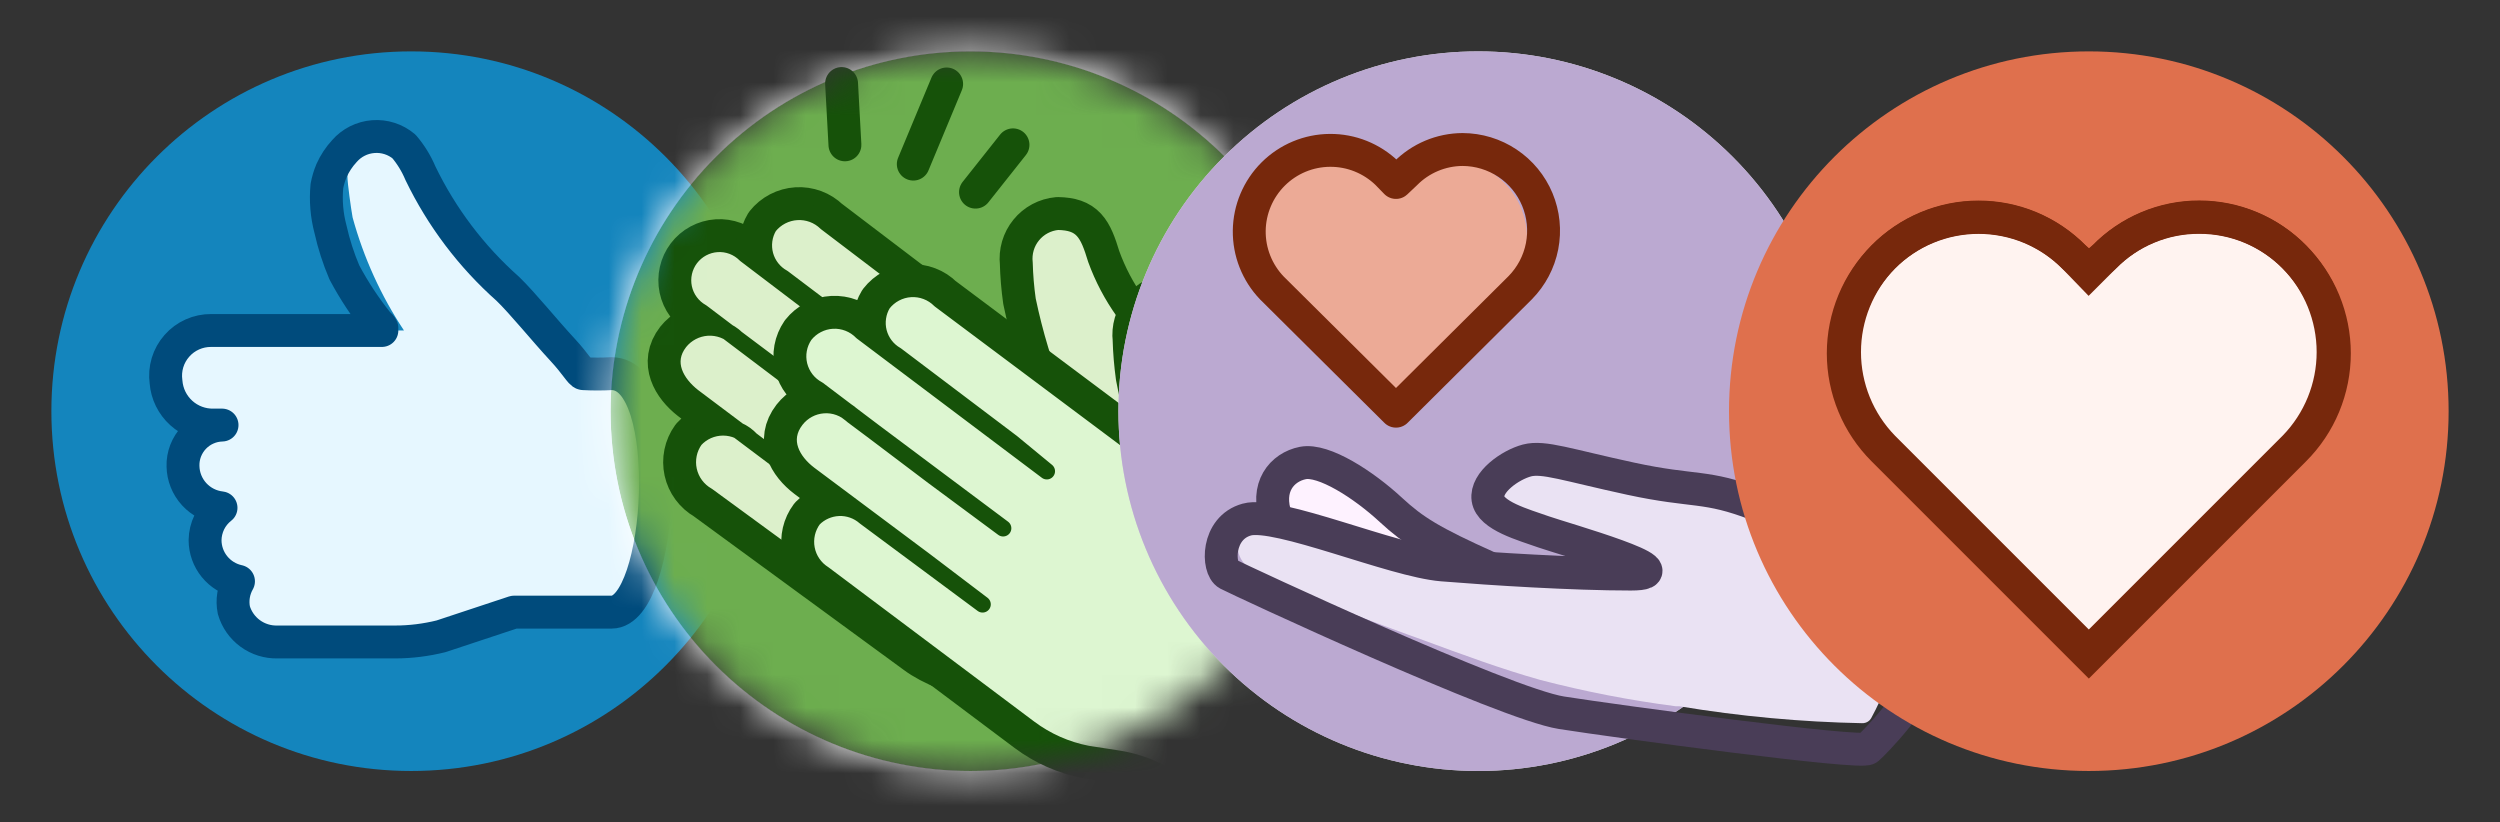
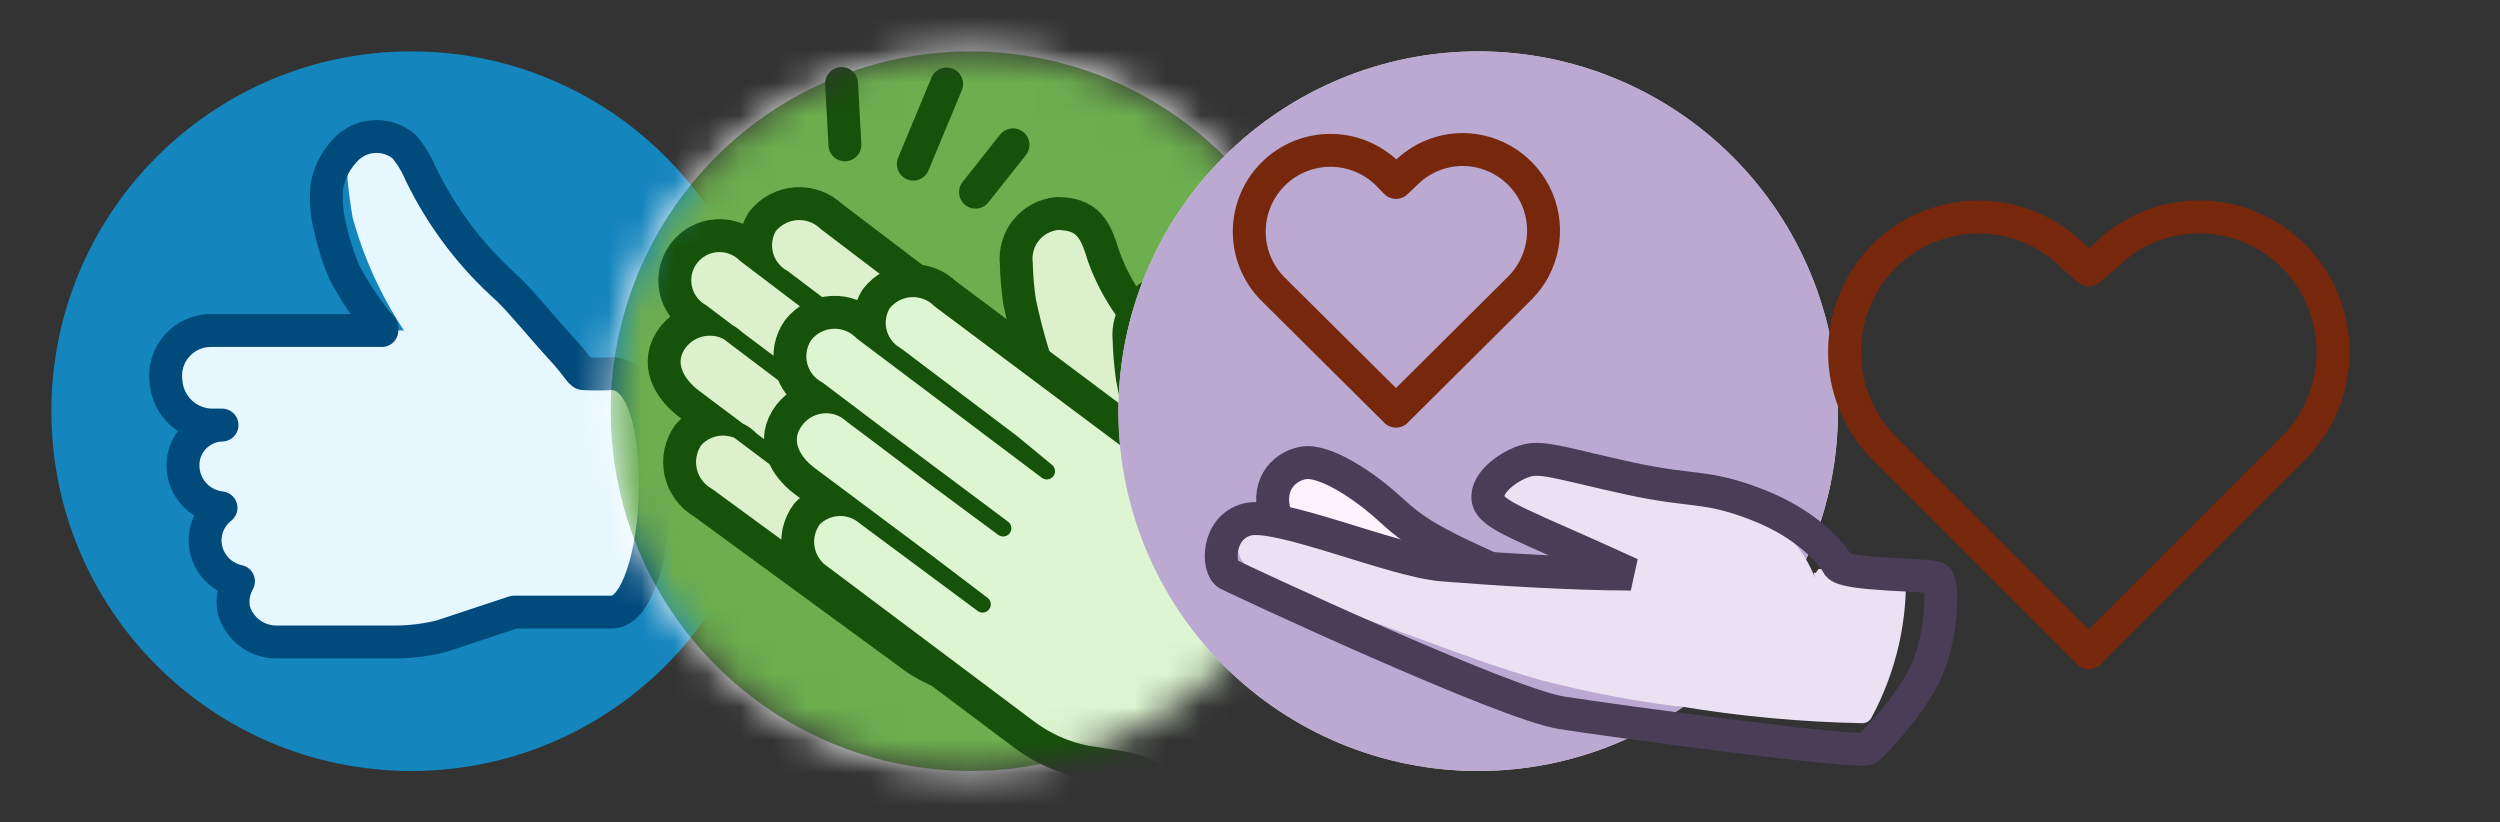
<svg xmlns="http://www.w3.org/2000/svg" width="76" height="25" viewBox="0 0 76 25" fill="none">
  <rect x="0" y="0" width="76" height="25" fill="#333333" stroke="none" />
  <path d="M12.5 23.438C18.541 23.438 23.438 18.541 23.438 12.5C23.438 6.459 18.541 1.562 12.5 1.562C6.459 1.562 1.562 6.459 1.562 12.5C1.562 18.541 6.459 23.438 12.5 23.438Z" fill="#1485BD" />
  <path fill-rule="evenodd" clip-rule="evenodd" d="M18.641 11.328H17.781C17.703 11.328 17.547 11.031 17.156 10.609C16.578 9.984 15.938 9.188 15.484 8.75C14.36 7.774 13.441 6.584 12.781 5.25C12.406 4.453 12.375 4.094 11.609 4.094C11.307 4.133 11.031 4.285 10.836 4.52C10.642 4.755 10.544 5.055 10.562 5.359C10.562 5.578 10.672 6.344 10.719 6.609C11.053 7.831 11.581 8.991 12.281 10.047H13.125H6.438C6.248 10.044 6.06 10.081 5.886 10.155C5.712 10.229 5.555 10.339 5.425 10.477C5.296 10.615 5.197 10.779 5.134 10.958C5.072 11.137 5.047 11.327 5.063 11.516C5.087 11.882 5.251 12.224 5.522 12.472C5.793 12.719 6.149 12.853 6.516 12.844H6.766C6.606 12.848 6.448 12.883 6.302 12.948C6.155 13.013 6.023 13.107 5.913 13.223C5.803 13.339 5.716 13.476 5.659 13.625C5.601 13.774 5.574 13.934 5.578 14.094C5.581 14.409 5.701 14.711 5.915 14.942C6.128 15.173 6.421 15.317 6.734 15.344C6.543 15.49 6.399 15.688 6.317 15.914C6.236 16.14 6.222 16.385 6.276 16.619C6.331 16.854 6.452 17.067 6.624 17.234C6.797 17.402 7.014 17.516 7.25 17.562C7.1 17.822 7.05 18.128 7.109 18.422C7.189 18.71 7.364 18.964 7.604 19.142C7.845 19.321 8.138 19.414 8.438 19.406H12.016C12.484 19.406 12.952 19.347 13.406 19.234L15.625 18.578H18.594C20.188 18.516 20.609 11.328 18.641 11.328V11.328Z" fill="#E6F7FF" />
  <path d="M11.609 10.047H6.422C6.224 10.045 6.029 10.086 5.849 10.166C5.668 10.247 5.507 10.365 5.377 10.514C5.246 10.662 5.149 10.836 5.092 11.025C5.035 11.215 5.02 11.414 5.047 11.609C5.075 11.973 5.241 12.311 5.512 12.556C5.782 12.8 6.136 12.931 6.5 12.922H6.75C6.59 12.926 6.432 12.961 6.286 13.027C6.14 13.091 6.008 13.185 5.897 13.301C5.787 13.417 5.701 13.554 5.643 13.703C5.586 13.852 5.558 14.012 5.563 14.172C5.568 14.487 5.689 14.79 5.902 15.023C6.115 15.256 6.405 15.403 6.719 15.438C6.569 15.555 6.448 15.704 6.364 15.874C6.281 16.045 6.236 16.232 6.234 16.422C6.235 16.715 6.336 16.999 6.521 17.226C6.706 17.454 6.963 17.611 7.25 17.672C7.099 17.937 7.049 18.248 7.109 18.547C7.192 18.833 7.368 19.083 7.608 19.258C7.848 19.433 8.14 19.524 8.438 19.516H12.016C12.484 19.516 12.952 19.456 13.406 19.344L15.625 18.609H18.594C20.156 18.609 20.578 11.359 18.594 11.359C18.308 11.375 18.021 11.375 17.734 11.359C17.656 11.359 17.5 11.062 17.109 10.641C16.531 10.016 15.891 9.219 15.438 8.781C14.328 7.796 13.426 6.602 12.781 5.266C12.657 4.971 12.489 4.697 12.281 4.453C12.021 4.234 11.685 4.126 11.346 4.153C11.007 4.179 10.692 4.337 10.469 4.594C10.307 4.769 10.175 4.969 10.078 5.188C10.015 5.338 9.968 5.495 9.938 5.656C9.896 6.097 9.933 6.541 10.047 6.969C10.147 7.419 10.289 7.858 10.469 8.281C10.762 8.833 11.109 9.356 11.5 9.844C11.548 9.873 11.586 9.917 11.609 9.969" stroke="#004B7C" stroke-linecap="round" stroke-linejoin="round" />
  <mask id="mask0_882_463" style="mask-type:alpha" maskUnits="userSpaceOnUse" x="18" y="1" width="23" height="23">
    <path d="M40.438 12.5C40.438 6.459 35.541 1.562 29.5 1.562C23.459 1.562 18.562 6.459 18.562 12.5C18.562 18.541 23.459 23.438 29.5 23.438C35.541 23.438 40.438 18.541 40.438 12.5Z" fill="white" />
  </mask>
  <g mask="url(#mask0_882_463)">
    <path d="M40.438 12.5C40.438 6.459 35.541 1.562 29.5 1.562C23.459 1.562 18.562 6.459 18.562 12.5C18.562 18.541 23.459 23.438 29.5 23.438C35.541 23.438 40.438 18.541 40.438 12.5Z" fill="#D8D8D8" />
    <path d="M29.5 23.438C35.541 23.438 40.438 18.541 40.438 12.5C40.438 6.459 35.541 1.562 29.5 1.562C23.459 1.562 18.562 6.459 18.562 12.5C18.562 18.541 23.459 23.438 29.5 23.438Z" fill="#6DAE4F" />
    <path d="M29.5 1.562C32.401 1.562 35.183 2.715 37.234 4.766C39.285 6.817 40.438 9.599 40.438 12.5C40.438 15.401 39.285 18.183 37.234 20.234C35.183 22.285 32.401 23.438 29.5 23.438C26.599 23.438 23.817 22.285 21.766 20.234C19.715 18.183 18.562 15.401 18.562 12.5C18.562 9.599 19.715 6.817 21.766 4.766C23.817 2.715 26.599 1.562 29.5 1.562V1.562ZM29.5 0C26.185 0 23.005 1.317 20.661 3.661C18.317 6.005 17 9.185 17 12.5C17 15.815 18.317 18.995 20.661 21.339C23.005 23.683 26.185 25 29.5 25C32.815 25 35.995 23.683 38.339 21.339C40.683 18.995 42 15.815 42 12.5C42 9.185 40.683 6.005 38.339 3.661C35.995 1.317 32.815 0 29.5 0V0Z" fill="white" />
    <path d="M35.958 14.412C35.929 13.185 35.74 11.966 35.395 10.787C34.45 10.027 33.731 9.022 33.317 7.881C33.067 7.053 32.895 6.756 32.161 6.741C32.011 6.754 31.866 6.798 31.734 6.868C31.601 6.939 31.484 7.035 31.39 7.152C31.295 7.268 31.225 7.402 31.183 7.546C31.141 7.691 31.128 7.842 31.145 7.991C31.155 8.366 31.186 8.742 31.239 9.116C31.453 10.139 31.755 11.144 32.145 12.116L25.114 6.772C24.997 6.658 24.857 6.569 24.703 6.512C24.55 6.456 24.386 6.431 24.223 6.442C24.059 6.452 23.9 6.497 23.755 6.572C23.609 6.648 23.482 6.753 23.38 6.881C23.302 7.011 23.251 7.155 23.231 7.304C23.21 7.454 23.22 7.606 23.259 7.752C23.298 7.898 23.367 8.034 23.46 8.153C23.553 8.272 23.669 8.371 23.802 8.444L27.317 11.1L28.239 11.975L22.661 7.741C22.549 7.628 22.414 7.54 22.266 7.484C22.117 7.428 21.958 7.404 21.8 7.415C21.642 7.425 21.487 7.47 21.347 7.545C21.207 7.62 21.085 7.725 20.989 7.851C20.893 7.978 20.826 8.123 20.791 8.278C20.756 8.433 20.755 8.594 20.787 8.749C20.82 8.905 20.885 9.051 20.98 9.179C21.074 9.307 21.194 9.413 21.333 9.491L24.848 12.147L26.958 13.709L22.395 10.287C22.278 10.173 22.138 10.085 21.985 10.028C21.831 9.971 21.667 9.947 21.504 9.957C21.34 9.968 21.181 10.012 21.036 10.088C20.891 10.164 20.763 10.269 20.661 10.397C20.177 11.022 20.567 11.662 21.067 12.053L24.583 14.694L26.348 16.022L22.833 13.366C22.724 13.248 22.593 13.154 22.446 13.089C22.3 13.025 22.141 12.992 21.981 12.992C21.821 12.992 21.663 13.025 21.516 13.089C21.369 13.154 21.238 13.248 21.13 13.366C21.034 13.499 20.967 13.652 20.934 13.813C20.901 13.974 20.902 14.14 20.937 14.301C20.973 14.461 21.041 14.613 21.139 14.745C21.237 14.877 21.361 14.988 21.505 15.069L27.911 19.756C28.839 20.455 31.145 21.058 32.161 20.175" stroke="#165209" stroke-width="1.5" stroke-linecap="round" stroke-linejoin="round" />
    <path fill-rule="evenodd" clip-rule="evenodd" d="M36.708 15.475L36.052 14.897C35.966 13.747 35.697 12.618 35.255 11.553C34.34 10.48 33.692 9.206 33.364 7.834C33.114 7.006 32.942 6.709 32.208 6.694C32.058 6.707 31.913 6.751 31.781 6.821C31.648 6.892 31.531 6.988 31.437 7.105C31.342 7.221 31.271 7.355 31.23 7.5C31.188 7.644 31.175 7.795 31.192 7.944C31.202 8.319 31.233 8.695 31.286 9.069C31.466 10.055 31.755 11.019 32.145 11.944L31.848 11.772L25.114 6.6C24.997 6.486 24.857 6.397 24.703 6.34C24.55 6.284 24.386 6.26 24.223 6.27C24.059 6.28 23.9 6.325 23.755 6.4C23.609 6.476 23.482 6.581 23.38 6.709C23.289 6.843 23.227 6.994 23.199 7.154C23.171 7.313 23.177 7.476 23.217 7.633C23.257 7.789 23.33 7.935 23.431 8.062C23.531 8.188 23.658 8.292 23.802 8.366L27.239 11.006L28.239 11.803L22.661 7.569C22.545 7.454 22.406 7.364 22.253 7.306C22.1 7.248 21.936 7.222 21.773 7.231C21.61 7.24 21.45 7.283 21.304 7.357C21.158 7.431 21.03 7.535 20.927 7.662C20.837 7.796 20.777 7.946 20.749 8.104C20.722 8.262 20.727 8.424 20.765 8.58C20.803 8.736 20.874 8.882 20.971 9.009C21.069 9.136 21.192 9.242 21.333 9.319L24.848 11.975L26.958 13.537L22.395 10.131C22.28 10.014 22.142 9.922 21.988 9.863C21.835 9.803 21.671 9.777 21.507 9.786C21.343 9.795 21.182 9.838 21.037 9.914C20.891 9.99 20.763 10.096 20.661 10.225C20.569 10.358 20.507 10.508 20.478 10.667C20.449 10.825 20.454 10.988 20.492 11.144C20.53 11.301 20.602 11.447 20.701 11.574C20.8 11.701 20.925 11.806 21.067 11.881L24.583 14.522L26.348 15.85L22.833 13.209C22.727 13.087 22.596 12.989 22.45 12.922C22.303 12.854 22.143 12.819 21.981 12.819C21.82 12.819 21.66 12.854 21.513 12.922C21.366 12.989 21.235 13.087 21.13 13.209C21.034 13.342 20.968 13.493 20.934 13.653C20.901 13.813 20.903 13.978 20.938 14.137C20.974 14.297 21.042 14.447 21.14 14.578C21.238 14.709 21.362 14.817 21.505 14.897L27.911 19.756C28.37 20.102 28.896 20.351 29.454 20.488C30.013 20.625 30.593 20.647 31.161 20.553C32.002 21.041 32.736 21.041 33.364 20.553C34.305 19.82 33.995 19.755 34.692 18.788C35.481 17.759 36.157 16.648 36.708 15.475V15.475Z" fill="#DCF0CB" />
    <path d="M35.958 14.412C35.929 13.185 35.74 11.966 35.395 10.787C34.45 10.027 33.731 9.022 33.317 7.881C33.067 7.053 32.895 6.756 32.161 6.741C32.011 6.754 31.866 6.798 31.734 6.868C31.601 6.939 31.484 7.035 31.39 7.152C31.295 7.268 31.225 7.402 31.183 7.546C31.141 7.691 31.128 7.842 31.145 7.991C31.155 8.366 31.186 8.742 31.239 9.116C31.453 10.139 31.755 11.144 32.145 12.116L25.114 6.772C24.997 6.658 24.857 6.569 24.703 6.512C24.55 6.456 24.386 6.431 24.223 6.442C24.059 6.452 23.9 6.497 23.755 6.572C23.609 6.648 23.482 6.753 23.38 6.881C23.302 7.011 23.251 7.155 23.231 7.304C23.21 7.454 23.22 7.606 23.259 7.752C23.298 7.898 23.367 8.034 23.46 8.153C23.553 8.272 23.669 8.371 23.802 8.444L27.317 11.1L28.239 11.975L22.661 7.741C22.549 7.628 22.414 7.54 22.266 7.484C22.117 7.428 21.958 7.404 21.8 7.415C21.642 7.425 21.487 7.47 21.347 7.545C21.207 7.62 21.085 7.725 20.989 7.851C20.893 7.978 20.826 8.123 20.791 8.278C20.756 8.433 20.755 8.594 20.787 8.749C20.82 8.905 20.885 9.051 20.98 9.179C21.074 9.307 21.194 9.413 21.333 9.491L24.848 12.147L26.958 13.709L22.395 10.287C22.278 10.173 22.138 10.085 21.985 10.028C21.831 9.971 21.667 9.947 21.504 9.957C21.34 9.968 21.181 10.012 21.036 10.088C20.891 10.164 20.763 10.269 20.661 10.397C20.177 11.022 20.567 11.662 21.067 12.053L24.583 14.694L26.348 16.022L22.833 13.366C22.724 13.248 22.593 13.154 22.446 13.089C22.3 13.025 22.141 12.992 21.981 12.992C21.821 12.992 21.663 13.025 21.516 13.089C21.369 13.154 21.238 13.248 21.13 13.366C21.034 13.499 20.967 13.652 20.934 13.813C20.901 13.974 20.902 14.14 20.937 14.301C20.973 14.461 21.041 14.613 21.139 14.745C21.237 14.877 21.361 14.988 21.505 15.069L27.911 19.756C28.839 20.455 31.014 20.916 32.161 20.725" stroke="#165209" stroke-width="0.5" stroke-linecap="round" stroke-linejoin="round" />
    <path fill-rule="evenodd" clip-rule="evenodd" d="M40.074 17.794C39.758 17.456 39.513 17.057 39.355 16.622C39.355 16.278 39.261 15.95 39.199 15.606C39.15 15.007 38.957 14.428 38.636 13.919C37.73 12.84 37.084 11.568 36.745 10.2C36.495 9.372 36.324 9.075 35.589 9.059C35.44 9.073 35.294 9.116 35.162 9.187C35.029 9.257 34.913 9.354 34.818 9.47C34.723 9.587 34.653 9.721 34.611 9.865C34.569 10.009 34.556 10.16 34.574 10.309C34.584 10.684 34.616 11.059 34.667 11.434C34.949 12.872 35.245 14.059 35.277 14.137L28.573 9.122C28.457 9.005 28.318 8.915 28.164 8.857C28.01 8.798 27.846 8.774 27.682 8.784C27.517 8.794 27.357 8.84 27.212 8.917C27.067 8.994 26.94 9.101 26.839 9.231C26.761 9.36 26.709 9.503 26.688 9.652C26.666 9.801 26.674 9.953 26.712 10.098C26.75 10.244 26.817 10.381 26.908 10.5C27 10.62 27.114 10.719 27.245 10.794L30.761 13.45L31.823 14.325L26.198 10.091C26.084 9.973 25.945 9.882 25.792 9.822C25.638 9.763 25.474 9.736 25.31 9.745C25.146 9.754 24.986 9.798 24.84 9.874C24.694 9.949 24.566 10.055 24.464 10.184C24.373 10.317 24.31 10.467 24.281 10.626C24.252 10.784 24.257 10.947 24.295 11.104C24.334 11.26 24.405 11.407 24.504 11.534C24.603 11.661 24.728 11.765 24.87 11.841L28.386 14.497L30.495 16.059L25.917 12.637C25.8 12.524 25.661 12.437 25.508 12.382C25.355 12.326 25.192 12.304 25.03 12.316C24.868 12.328 24.71 12.373 24.567 12.45C24.423 12.527 24.298 12.634 24.198 12.762C23.714 13.387 24.089 14.028 24.605 14.419L28.12 17.044L29.87 18.372L26.292 15.716C26.073 15.525 25.789 15.425 25.499 15.437C25.208 15.449 24.933 15.571 24.73 15.778C24.634 15.906 24.566 16.053 24.53 16.208C24.494 16.364 24.49 16.526 24.52 16.683C24.549 16.84 24.61 16.989 24.701 17.121C24.79 17.253 24.907 17.365 25.042 17.45L31.292 22.137C31.814 22.528 32.417 22.795 33.058 22.919L33.964 23.059C34.441 23.13 34.902 23.283 35.324 23.512C35.615 23.655 35.95 23.683 36.261 23.591C37.36 23.203 38.321 22.502 39.027 21.575C39.687 20.662 40.067 19.576 40.12 18.45C40.16 18.231 40.144 18.005 40.074 17.794Z" stroke="#165209" stroke-width="1.5" stroke-linecap="round" stroke-linejoin="round" />
    <path fill-rule="evenodd" clip-rule="evenodd" d="M40.136 17.716L39.433 17.184C39.355 16.033 39.086 14.903 38.636 13.841C37.727 12.763 37.08 11.491 36.745 10.122C36.495 9.294 36.323 8.997 35.589 8.981C35.44 8.995 35.294 9.038 35.162 9.109C35.029 9.179 34.912 9.276 34.818 9.392C34.723 9.509 34.653 9.643 34.611 9.787C34.569 9.931 34.556 10.082 34.573 10.231C34.584 10.606 34.616 10.981 34.667 11.356C34.948 12.809 35.245 13.997 35.276 14.059L28.573 9.044C28.456 8.93 28.316 8.841 28.163 8.784C28.009 8.727 27.845 8.703 27.682 8.714C27.518 8.724 27.359 8.768 27.214 8.844C27.069 8.92 26.941 9.025 26.839 9.153C26.355 9.794 26.745 10.419 27.245 10.809L30.761 13.45L31.823 14.325L26.198 10.012C26.081 9.898 25.941 9.81 25.788 9.753C25.634 9.696 25.47 9.672 25.307 9.682C25.143 9.693 24.984 9.737 24.839 9.813C24.694 9.889 24.566 9.994 24.464 10.122C23.98 10.747 24.37 11.387 24.87 11.778L28.386 14.419L30.495 15.981L25.917 12.559C25.801 12.445 25.663 12.357 25.51 12.301C25.358 12.244 25.195 12.22 25.033 12.23C24.871 12.241 24.713 12.285 24.569 12.361C24.425 12.436 24.299 12.541 24.198 12.669C24.104 12.801 24.04 12.951 24.009 13.11C23.979 13.269 23.983 13.433 24.022 13.59C24.06 13.747 24.132 13.894 24.233 14.021C24.334 14.148 24.46 14.252 24.605 14.325L28.12 16.966L29.87 18.294L26.292 15.653C26.076 15.455 25.791 15.351 25.498 15.362C25.205 15.374 24.929 15.501 24.73 15.716C24.62 15.844 24.541 15.995 24.497 16.158C24.453 16.32 24.446 16.491 24.476 16.657C24.506 16.823 24.572 16.98 24.67 17.117C24.768 17.254 24.895 17.368 25.042 17.45L31.292 22.137C32.24 22.703 33.315 23.02 34.417 23.059C34.817 23.304 35.235 23.518 35.667 23.7C36.921 23.464 38.038 22.76 38.792 21.731C39.616 20.549 40.082 19.155 40.136 17.716V17.716Z" fill="#DDF6D1" />
    <path fill-rule="evenodd" clip-rule="evenodd" d="M40.074 17.794C39.758 17.456 39.513 17.057 39.355 16.622C39.355 16.278 39.261 15.95 39.199 15.606C39.15 15.007 38.957 14.428 38.636 13.919C37.73 12.84 37.084 11.568 36.745 10.2C36.495 9.372 36.324 9.075 35.589 9.059C35.44 9.073 35.294 9.116 35.162 9.187C35.029 9.257 34.913 9.354 34.818 9.47C34.723 9.587 34.653 9.721 34.611 9.865C34.569 10.009 34.556 10.16 34.574 10.309C34.584 10.684 34.616 11.059 34.667 11.434C34.949 12.872 35.245 14.059 35.277 14.137L28.573 9.122C28.457 9.005 28.318 8.915 28.164 8.857C28.01 8.798 27.846 8.774 27.682 8.784C27.517 8.794 27.357 8.84 27.212 8.917C27.067 8.994 26.94 9.101 26.839 9.231C26.761 9.36 26.709 9.503 26.688 9.652C26.666 9.801 26.674 9.953 26.712 10.098C26.75 10.244 26.817 10.381 26.908 10.5C27 10.62 27.114 10.719 27.245 10.794L30.761 13.45L31.823 14.325L26.198 10.091C26.084 9.973 25.945 9.882 25.792 9.822C25.638 9.763 25.474 9.736 25.31 9.745C25.146 9.754 24.986 9.798 24.84 9.874C24.694 9.949 24.566 10.055 24.464 10.184C24.373 10.317 24.31 10.467 24.281 10.626C24.252 10.784 24.257 10.947 24.295 11.104C24.334 11.26 24.405 11.407 24.504 11.534C24.603 11.661 24.728 11.765 24.87 11.841L28.386 14.497L30.495 16.059L25.917 12.637C25.8 12.524 25.661 12.437 25.508 12.382C25.355 12.326 25.192 12.304 25.03 12.316C24.868 12.328 24.71 12.373 24.567 12.45C24.423 12.527 24.298 12.634 24.198 12.762C23.714 13.387 24.089 14.028 24.605 14.419L28.12 17.044L29.87 18.372L26.292 15.716C26.073 15.525 25.789 15.425 25.499 15.437C25.208 15.449 24.933 15.571 24.73 15.778C24.634 15.906 24.566 16.053 24.53 16.208C24.494 16.364 24.49 16.526 24.52 16.683C24.549 16.84 24.61 16.989 24.701 17.121C24.79 17.253 24.907 17.365 25.042 17.45L31.292 22.137C31.814 22.528 32.417 22.795 33.058 22.919L33.964 23.059C34.441 23.13 34.902 23.283 35.324 23.512C35.615 23.655 35.95 23.683 36.261 23.591C37.36 23.203 38.321 22.502 39.027 21.575C39.687 20.662 40.067 19.576 40.12 18.45C40.16 18.231 40.144 18.005 40.074 17.794Z" stroke="#165209" stroke-width="0.5" stroke-linecap="round" stroke-linejoin="round" />
    <path d="M28.778 2.552L27.764 4.989M30.795 4.403L29.655 5.841L30.795 4.403ZM25.584 2.539L25.686 4.403L25.584 2.539Z" stroke="#165209" stroke-linecap="round" stroke-linejoin="round" />
  </g>
  <path d="M44.938 23.438C47.839 23.438 50.621 22.285 52.672 20.234C54.723 18.183 55.875 15.401 55.875 12.5C55.875 9.599 54.723 6.817 52.672 4.766C50.621 2.715 47.839 1.562 44.938 1.562C42.037 1.562 39.255 2.715 37.204 4.766C35.152 6.817 34 9.599 34 12.5C34 15.401 35.152 18.183 37.204 20.234C39.255 22.285 42.037 23.438 44.938 23.438V23.438Z" fill="#D8D8D8" />
  <path d="M44.938 23.438C47.839 23.438 50.621 22.285 52.672 20.234C54.723 18.183 55.875 15.401 55.875 12.5C55.875 9.599 54.723 6.817 52.672 4.766C50.621 2.715 47.839 1.562 44.938 1.562C42.037 1.562 39.255 2.715 37.204 4.766C35.152 6.817 34 9.599 34 12.5C34 15.401 35.152 18.183 37.204 20.234C39.255 22.285 42.037 23.438 44.938 23.438V23.438Z" fill="#BBA9D1" />
  <path d="M42.664 16.589H42.456C42.419 16.594 42.38 16.594 42.342 16.589C41.989 16.458 40.191 15.772 38.984 15.434C38.91 15.414 38.844 15.371 38.794 15.313C38.744 15.254 38.713 15.183 38.703 15.106C38.655 14.833 38.715 14.552 38.87 14.322C38.93 14.24 39.009 14.174 39.099 14.129C39.19 14.084 39.29 14.061 39.391 14.062C39.494 14.062 39.599 14.078 39.697 14.114C39.936 14.208 40.16 14.339 40.356 14.505L40.445 14.567L41.002 14.958C41.209 15.102 41.392 15.227 41.52 15.325L42.82 15.845C42.997 15.924 43.73 16.256 43.689 16.439C43.647 16.62 42.861 16.605 42.686 16.609L42.664 16.589V16.589Z" fill="#FEF2FF" />
  <path d="M56.614 21.985C54.751 21.949 52.892 21.777 51.053 21.471H50.949C49.559 21.291 48.182 21.024 46.825 20.67C45.625 20.333 44.441 19.892 43.294 19.47L42.785 19.286C41.855 18.948 40.93 18.598 40.01 18.236L39.708 18.117C39.226 17.94 38.755 17.733 38.299 17.497C37.669 17.153 37.477 16.713 37.752 16.191V16.148C37.839 15.987 37.972 15.855 38.133 15.769C38.295 15.682 38.478 15.645 38.661 15.662H38.731C38.824 15.656 38.914 15.656 39.006 15.662C40.005 15.764 42.894 16.791 43.464 16.995L45.328 17.058H45.372L49.589 17.189C49.261 16.913 48.433 16.42 46.414 15.934C46.03 15.841 45.68 15.739 45.597 15.478C45.536 15.277 45.538 15.063 45.604 14.864C45.67 14.664 45.796 14.491 45.964 14.366C46.23 14.219 46.539 14.152 46.847 14.175C47.407 14.175 47.963 14.269 48.492 14.452C48.932 14.592 49.386 14.686 49.847 14.733C50.6 14.836 51.346 14.991 52.074 15.202C54.425 15.791 54.88 16.892 55.177 17.559C55.083 17.288 55.177 17.488 55.221 17.384L55.286 17.297H55.446C55.513 17.302 55.581 17.302 55.649 17.297C56.055 17.297 56.821 17.261 56.833 17.261C57.026 17.261 57.93 17.052 57.93 17.22C58.013 18.826 57.651 20.422 56.883 21.834C56.86 21.875 56.827 21.909 56.788 21.935C56.749 21.961 56.705 21.977 56.658 21.983H56.614V21.985Z" fill="#EAE2F3" />
  <path d="M53.069 15.609C53.091 15.622 53.116 15.629 53.142 15.629C53.167 15.629 53.192 15.622 53.214 15.609H53.069Z" fill="#D67676" />
-   <path fill-rule="evenodd" clip-rule="evenodd" d="M42.035 5.584C41.618 5.157 41.049 4.912 40.453 4.904C39.856 4.897 39.281 5.126 38.853 5.542L38.817 5.584C38.39 6.022 38.151 6.609 38.151 7.221C38.151 7.833 38.39 8.42 38.817 8.858L42.281 12.372L45.753 8.853C46.18 8.416 46.419 7.83 46.419 7.219C46.419 6.608 46.18 6.021 45.753 5.584C45.545 5.369 45.296 5.197 45.021 5.08C44.745 4.962 44.449 4.901 44.149 4.901C43.85 4.9 43.553 4.96 43.277 5.076C43.001 5.193 42.751 5.363 42.542 5.578L42.288 5.839L42.033 5.584H42.035Z" fill="#ECAA96" />
-   <path d="M58.88 17.575C59.061 17.7 59.069 18.986 58.677 20.117C58.286 21.249 56.989 22.575 56.78 22.755C56.572 22.935 49.197 21.939 47.467 21.667C45.738 21.395 37.655 17.623 37.331 17.452C37.006 17.28 36.977 16.049 37.905 15.794C38.831 15.537 42.358 17.053 43.849 17.174C45.339 17.295 47.813 17.452 49.577 17.452C51.341 17.452 47.539 16.384 46.927 16.17C46.313 15.952 45.309 15.68 45.234 15.167C45.161 14.655 45.917 14.131 46.42 13.998C46.924 13.866 47.633 14.133 49.577 14.553C51.521 14.973 51.839 14.733 53.402 15.336C54.964 15.939 55.702 16.849 55.875 17.174C56.047 17.5 58.699 17.452 58.88 17.575V17.575Z" stroke="#493D57" />
+   <path d="M58.88 17.575C59.061 17.7 59.069 18.986 58.677 20.117C58.286 21.249 56.989 22.575 56.78 22.755C56.572 22.935 49.197 21.939 47.467 21.667C45.738 21.395 37.655 17.623 37.331 17.452C37.006 17.28 36.977 16.049 37.905 15.794C38.831 15.537 42.358 17.053 43.849 17.174C45.339 17.295 47.813 17.452 49.577 17.452C46.313 15.952 45.309 15.68 45.234 15.167C45.161 14.655 45.917 14.131 46.42 13.998C46.924 13.866 47.633 14.133 49.577 14.553C51.521 14.973 51.839 14.733 53.402 15.336C54.964 15.939 55.702 16.849 55.875 17.174C56.047 17.5 58.699 17.452 58.88 17.575V17.575Z" stroke="#493D57" />
  <path d="M38.802 15.769C38.447 14.809 38.977 14.2 39.608 14.075C40.238 13.952 41.449 14.727 42.291 15.508C42.969 16.134 43.52 16.48 45.258 17.258" stroke="#493D57" />
  <path d="M42.164 5.265C41.699 4.816 41.076 4.566 40.429 4.571C39.782 4.575 39.163 4.834 38.705 5.29C38.246 5.748 37.985 6.366 37.977 7.013C37.97 7.661 38.216 8.285 38.664 8.753L42.438 12.5L46.213 8.748C46.554 8.402 46.786 7.963 46.879 7.486C46.972 7.008 46.922 6.514 46.735 6.065C46.548 5.616 46.233 5.232 45.828 4.962C45.424 4.691 44.949 4.547 44.463 4.545C43.809 4.548 43.184 4.811 42.725 5.276L42.438 5.547L42.164 5.265V5.265Z" stroke="#77280C" stroke-linecap="round" stroke-linejoin="round" />
-   <path d="M63.5 23.438C69.541 23.438 74.438 18.541 74.438 12.5C74.438 6.459 69.541 1.562 63.5 1.562C57.459 1.562 52.562 6.459 52.562 12.5C52.562 18.541 57.459 23.438 63.5 23.438Z" fill="#DF704D" />
-   <path fill-rule="evenodd" clip-rule="evenodd" d="M63.047 7.812C62.667 7.431 62.215 7.129 61.718 6.922C61.22 6.716 60.687 6.61 60.148 6.61C59.61 6.61 59.077 6.716 58.579 6.922C58.082 7.129 57.63 7.431 57.25 7.812C56.865 8.197 56.559 8.654 56.351 9.156C56.143 9.659 56.035 10.198 56.035 10.742C56.035 11.286 56.143 11.825 56.351 12.328C56.559 12.831 56.865 13.287 57.25 13.672L63.5 19.922L69.75 13.672C70.135 13.287 70.441 12.831 70.649 12.328C70.857 11.825 70.965 11.286 70.965 10.742C70.965 10.198 70.857 9.659 70.649 9.156C70.441 8.654 70.135 8.197 69.75 7.812C69.372 7.43 68.922 7.127 68.426 6.92C67.929 6.713 67.397 6.608 66.859 6.609C66.322 6.606 65.788 6.711 65.292 6.918C64.795 7.124 64.345 7.429 63.969 7.812L63.5 8.281L63.047 7.812Z" fill="#FFF3F0" stroke="#77280C" />
  <path fill-rule="evenodd" clip-rule="evenodd" d="M63.047 7.812C62.669 7.427 62.218 7.122 61.72 6.913C61.222 6.704 60.688 6.597 60.148 6.597C59.609 6.597 59.075 6.704 58.577 6.913C58.079 7.122 57.628 7.427 57.25 7.812C56.496 8.586 56.074 9.623 56.074 10.703C56.074 11.783 56.496 12.82 57.25 13.594L63.5 19.844L69.75 13.594C70.504 12.82 70.926 11.783 70.926 10.703C70.926 9.623 70.504 8.586 69.75 7.812C69.373 7.428 68.923 7.122 68.427 6.913C67.931 6.704 67.398 6.595 66.859 6.594C66.32 6.593 65.787 6.701 65.291 6.91C64.794 7.12 64.345 7.426 63.969 7.812L63.5 8.203L63.047 7.812Z" stroke="#77280C" stroke-linecap="round" stroke-linejoin="round" />
</svg>